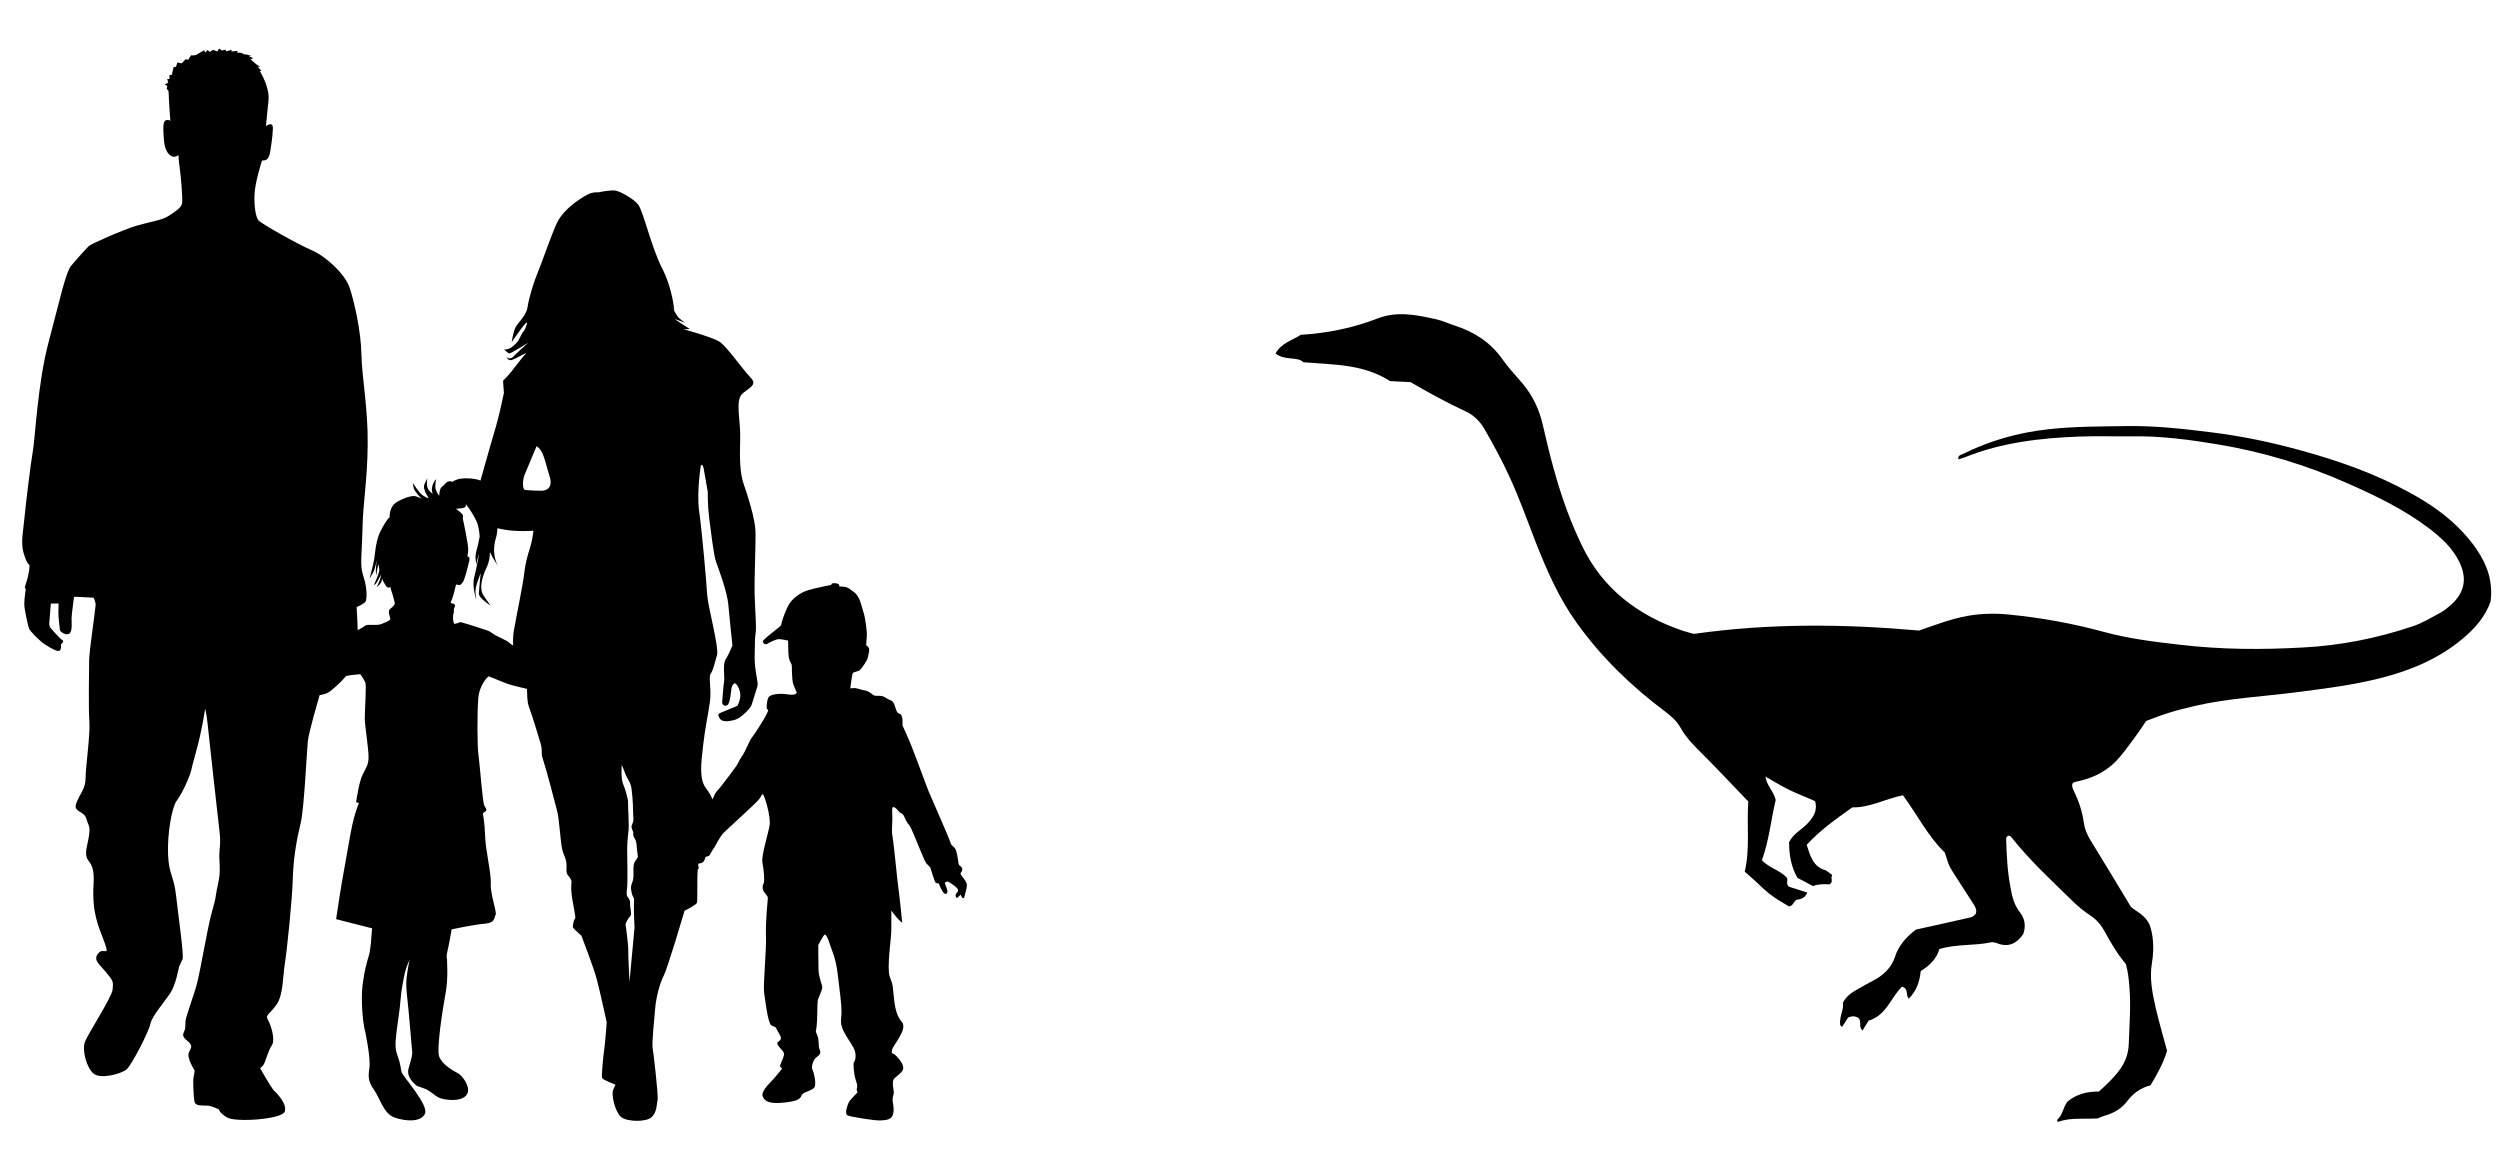
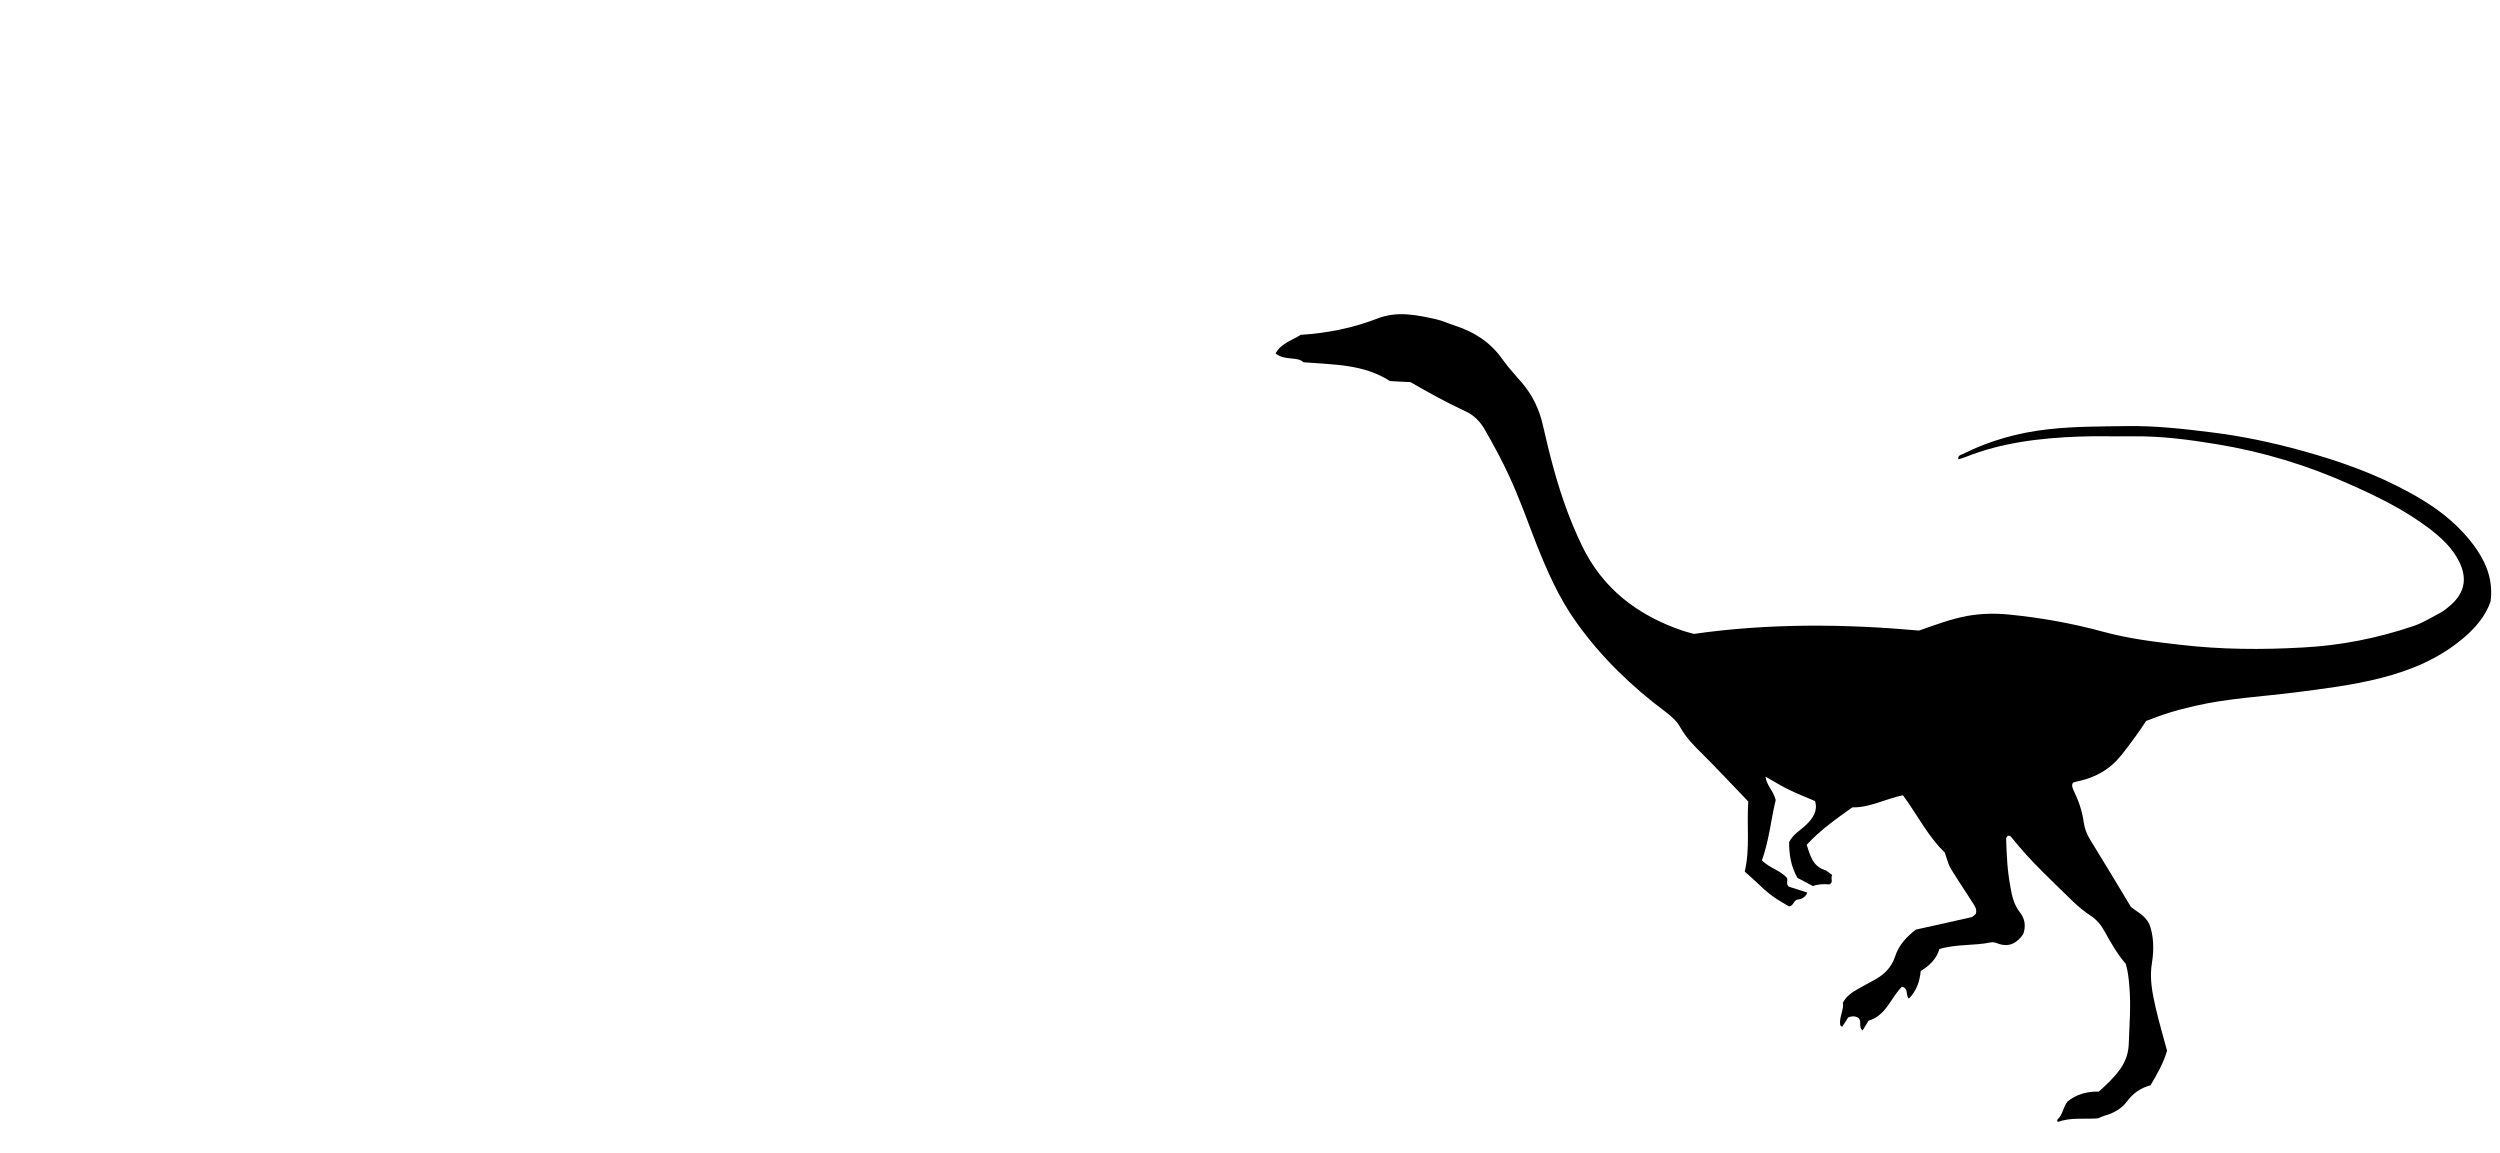
<svg xmlns="http://www.w3.org/2000/svg" id="Layer_1" viewBox="0 0 1194.6 550.8">
  <g id="Layer_1-2">
    <g id="coelophysis-">
-       <path d="M461.8,421.9c-.7-1.6-2-2.9-2.3-3.4s-.6-1.2-.6-1.2c0,0,1.3-1.2,.8-2.5s-1.4-.6-1.7-2.4c-.3-1.8-.7-5.9-1.8-7.2-1.1-1.3-1.6-.9-2.2-3s-9.5-22.2-10.2-23.9c-.8-1.8-7.6-20.6-9.5-24.8-1.9-4.2-3.1-7-3.1-7,0,0,.6-5.1-1.5-5.5-2.1-.5-1.6-5.4-4-6.3-2.3-.8-2.7-2-5.1-2.2-2.4-.1-2.4,.1-3.1-.3-.7-.3-2-1.8-3.9-2.2-2-.3-4.3-1.3-5.5-1.2-1.2,.1-1.8,.1-1.8,.1,0,0,.8-6.4,1.2-7.2,.4-.8,2.7-.7,3.5-1.6s3.3-4.1,3.7-6c.4-1.9,1-3.8,.4-4.6-.6-.8-1.2-1.2-1.2-1.2,0,0,.1-2.5,.3-4.2,.2-1.8-.7-8.8-1.5-11.2-.8-2.4-1.7-7.7-4.3-9.7-2.6-2-3.4-2.7-5-2.8-1.6-.1-2.4-.2-2.4-.2,0,0,.4-1.1-1.1-1.4s-2.5-.1-2.6,.3l-.1,.4s-7.4,1.4-11,2.5-8,3.9-9.9,8.1c-2,4.2-3,7.9-3,8.5,0,.7-9.1,7-8.8,8,.3,1,1.2,1.6,2.2,1s4.1-2.2,5.5-2.2,4.4,.7,4.4,.7c0,0,0,6.1,.3,7.9s1.2,3.2,1.4,3.6c.2,.4-.1,6.9,.8,9.5,1,2.5,1.6,3.7,1.6,3.7,0,0,.1,1.7-4.3,1s-8.3,.1-9.1,1.3c-.8,1.2-1.2,4.7-.8,5.6,.5,.9,1,0,0,2.2s-6,10.1-7.2,11.5-3,6.5-4.7,8.9-1.8,3.4-2.8,4.8-5.9,8-7.8,10.3-1.9,1.8-2.9,4.2c-.2,.5-.4,.9-.7,1.4-.5-1.7-1.6-3.4-3.1-5.4-3.3-4.5-2.3-11.9-1.3-20.6s2.3-14,3.2-20.4c.9-6.4-.8-12.1,.4-13.7,1.2-1.6,1.9-5.2,3-8.8,1.1-3.6-4.4-23.5-4.7-29.1-.3-5.6-2.5-30.6-3.8-39.6s.8-22.1,.8-22.1c.8-.8,1.3,1.3,1.3,1.3l2,11.4s-.1,5.8,.6,11.9c.8,6,2.2,18.5,3.4,21.7,1.2,3.2,5.3,14.3,5.8,20.1,.5,5.9,2,19.7,2,19.7,0,0-1.6,4.1-3.2,6.6s-.4,8.3-.8,10.7c-.4,2.4-.7,7.7-.9,9.5-.2,1.8,1.4,2.6,2.6,1.6,1.3-1,1.7-7.5,1.9-8.3,.2-.8,1-2,1.6-2,.5,0,2.1,2,2.5,4.8,.4,2.7-1.1,5.4-1.2,5.8-.2,.4-3.8,1.6-6.5,2.8-2.8,1.2-3.3,1.1-2.2,3.2,1.1,2.1,4.3,1.7,7.3,.9,3-.8,7.5-5.6,8-7,.5-1.3,2.1-6.8,2.8-9,.7-2.1-1.4-6.9-1.3-14.5s.2-9,.5-11.3c.4-2.3-.2-9.1-.5-18-.2-8.9,.6-24.3,.4-30.4s-3.8-17.3-5.6-22.4c-1.8-5.1-2-11.9-1.7-21.6,.3-9.6-2.8-18.9,1.5-22.1,4.2-3.2,6.6-4.2,3.1-7.7-3.5-3.6-10.9-14.3-14.3-16.6-2.8-1.9-14-5.2-17.5-6.1,1.3,.1,3.1-.1,3.1-.1,0,0-7.7-4.9-7-4.7s4.8,1.7,4.8,1.7c0,0-1.6-1-3-2.3s-4.3-7.3-4.3-7.3l2.1,3.9s-.7-10.4-5.9-20.5c-5.2-10.2-8.9-27.2-11.4-30.3-2.6-3.1-8.4-6.1-10.7-6.6-2.3-.5-8.2,.8-8.2,.8,0,0-2-.2-4,.5-1.9,.7-12.6,6.6-16.1,14.6s-6.9,18.4-8.9,23.1c-2,4.7-4.3,12.4-4.9,16.6-.6,4.2-4.7,7.5-5.8,9.8s-1.8,7-1.8,7c0,0,8.7-12.9,7.2-8.5-1.4,4.4-1.4,2.4-2.9,5.6-1.5,3.2-2.1,3.4-3.9,5-1.8,1.6-4,1.4-4,1.4,0,0,1.8,1.8,2.5,1.9,.7,0,9-5.1,9-5.1,0,0-5.4,4.8-7.1,6.6-1.7,1.8-3.3,.2-3.3,.2,0,0,.7,1.7,2.2,1.5s8.5-4.4,7.1-3.1c-1.4,1.3-3.9,4.7-6.9,8.5s-4,4-4,4.7,.4,5.5,.4,5.5c0,0-2.1,10.2-3.7,15.7-1.1,3.7-4.7,16-7.5,26.2-3.8-1.4-9.1-1.2-11.1-.5-.9,.3-1.7,.7-2.3,1.1-2.8-1-3.5,1.4-4.9,2.3-1.5,1-1.4,4.4-1.4,4.4,0,0-1-1-1.6-2.8-.7-1.7,.1-5.1,.1-5.1,0,0-.9,.5-1.7,2.9s.1,4,.1,4c0,0-.9-.3-2.1-2-1.2-1.8-.5-5.1-.5-5.3s0,0-1.3,2.6,2,6.6,1.9,6.8c0,.2-1.1-.2-2.8-1.3s-4.7-5.9-4.7-5.9c0,0,0,.9,.4,2.5s3.7,5,3.7,5c0,0-1.6-.8-2.9-1.2-1.3-.3-4,.2-8.4,2.5s-3.9,7.6-3.9,7.6l-.4,.3c-.4,.3-2.4,2.9-4.4,7.2-1.9,4.3-2.3,10.7-2.6,12.6s-2.2,9.2-2.2,9.2c0,0,.3-.6,1.5-2.6,1.2-1.9,1.8-6,1.9-6.3,0,.1-.1,.8-.3,2.9-.3,2.5,.1,4.6,.1,4.6l.2-1.6c.2-1.6,.8-3.9,.8-3.9,0,0,.6,1.8,.4,3.3-.2,1.5-2.6,6.8-2.6,6.8,0,0,.3-.2,.9-.7,.6-.5,2.6-4.5,2.6-4.5,0,0-.1,.9-.3,1.7-.1,.8-1.8,4.4-1.8,4.4,0,0,1.7-1.4,2.2-2.5,.4-1.2,.4-1.8,.4-1.8l.1,.5c.1,.5,1.3,2.6,2,3.5s1.9,.2,1.9,.2c0,0,0,.8,.6,2.4s1.5,5.5,1.5,5.5c0,0-.5,1.3-2.2,2.5s.4,4.5-.1,5.1c-.5,.7-1.7,1.2-3.2,1.8-1.5,.5-1.5,.9-5.2,.8-3.6-.1-3,.1-4.7,1.2-.5,.3-1.4,.8-2.4,1.3,0-3.5-.5-11-.5-11,0,0,3.7-1.6,4.3-2.7s.9-6.1-1-11.8c-1.9-5.7-.8-9.6-.5-22.9,.3-13.3,2.3-22.5,2.5-40.1s-2.8-32.3-3-43.3c-.2-11.1-3.5-25.6-5.7-32s-11.4-15-18.2-17.8c-6.7-2.9-24.1-12.7-25.3-14.2-1.2-1.5-2.1-6.1-1.9-12.1,.2-6.1,3.6-16.5,3.6-16.5,0,0,1.2,.1,2.1-.4s1.6-2.3,1.8-3.7c.2-1.4,1.2-7.1,1.3-11.1s-3.3-1.2-3.3-1.2c0,0,.5-5.9,1.2-12.3,.7-6.5-4.2-14.1-4.2-14.1,0,0,1.1,.1,.8-.1-.3-.2-1.7-1.9-1.7-1.9h1.1s-.3-.2-1.3-.8c-.9-.6-3.3-2.8-3.3-2.8,0,0,1.2-.2,1.1-.5s-2.2-1.1-2.2-1.1l1.7-.2-4.9-.8s1.2-.3,1-.3c-.2-.1-3.3-.3-3.3-.3l.6-.8-3.1,.3,.1-.8s-2.2,.7-2.5,.7c-.3-.1-.5-.8-.5-.8l-1.6,.5-1.4-1-.9,1.4s-2.2-1-2.2-.7c-.1,.2-1.4,.9-1.4,.9l-1-.9s-1,1-1.1,1.2-.5-1.1-.5-1.1c0,0-3.6,2-3.7,2.2s-1.9,.3-2.1,.3c-.2-.1-.5-.1-.5-.1l-1.4,2.2-1.2-.3s-1.3,1.4-1.7,1.8c-.4,.4-2.2-.3-2.2-.3,0,0-.6,2-.8,2.2-.2,.2-1-.1-1-.1l-.9,3.9h-1.1s.1,1.8-.1,1.9c-.2,.1-1,.1-1,.1l.5,1.6-1.7,1.1,1.2,.5-.2,1.8s.9-.3,.9,1.8,.8,13.2,.8,13.2c0,0-.5-.8-2.2-.3-1.6,.5-1.1,5.6-1,7.5,.1,1.9,.3,6.5,2.6,8.8,2.3,2.3,4.5,.3,4.5,.3,0,0,0,1.9,.5,5.6,.6,3.7,1.6,15.5,1.2,17.6-.4,2-3.7,4.2-6.8,6.1-3.1,1.9-8.7,2.6-15.1,4.5s-21.9,8.8-22.7,9.7c-.8,.8-5.7,6.1-8.4,9.4-2.7,3.3-5.6,17.1-10.8,36.6s-6.4,45.9-7.5,52-3.5,26.4-4,31.7c-.4,5.3-2,11.7-.4,17s2.4,5.2,2.7,5.6-.1,4.5-1.5,8.6-.1,2.5-.1,2.5c0,0-.8,4.8-.8,7.6s1.8,10.2,2.2,11.6,5.2,5.9,6.5,6.9c1.4,1.1,6.8,4.5,8,3.9,1.2-.5,.8-3,.8-3,0,0,.5-.4,1-1.2,.4-.8-.8-1.2-1.4-1.8-.6-.5-4.1-4.4-4.6-5-.5-.7-.7-1.8-.5-2.9,.1-1.1,.7-8.7,.7-8.7h3.7s0,1.6-.1,4.1,.7,7.5,.7,8.4c0,1,2.9,2.9,4.5,1.9s1.1-5.6,1.1-7.4,1.2-10.2,1.2-10.2h1.5l7.8,.4s1,1.8,1,3.4-3.1,22.3-3.1,26.5-.4,22.5,.1,29-1.8,21.9-1.8,27.2-2.6,7.3-4.4,12c-1.8,4.6,3.7,3.5,4.8,7.6s2.5,2.9,.3,12.8,4,4.5,3.1,18.5c-.8,14,2.4,20,5.2,27.6,2.7,7.6-.3,2.2-2.9,5.3-2.6,3.1,.1,4.9,3.7,9.1,3.5,4.2,3.5,4.6,3.1,8.3-.4,3.7-11.7,21-13.2,24.9s.7,12.4,4.1,15.2c3.4,2.9,13.3,.1,15.8-2,2.5-2.2,10.8-18.4,11.4-21.9,.7-3.5,6.8-10.5,9.5-14.6s4-12.1,4.2-12.7c.3-.5,.8-1.8,1.6-3.4,.8-1.6-1.8-19.1-3-29.9-1.2-10.9-3.5-10.1-3.9-20.3-.4-10.2,1.9-22.2,3.9-25.2s3.1-4.6,5.5-10.2c2.3-5.6,.9-2.7,3.9-13.3,3-10.6,4.4-20.8,4.4-20.8,0,0,.7,2,1.2,7.2s5,45.6,5.7,51.5-.1,7.9-.1,11.3,.2,3.1,.2,7.3-1.5,8.9-1.8,11.5-.8,3.9-2.4,10-5,25.8-6.6,32.2c-1.6,6.3-5.5,16-5.6,18.6s.2,2.9-.9,5.3c-1.1,2.5,2.7,3.9,3.3,5.3,.6,1.4,.6,1.2-.7,3.9-1.3,2.7,2.7,8.7,2.7,8.7,0,0-.1,1.5-.5,3.1-.4,1.5,0,10.3,.5,12.1s4,1.6,5.9,1.6,5.1,1.6,5.5,1.7c.4,.1,0,1.5,4.1,4,4.1,2.4,26.4,.9,27.6-2.9,1.1-3.8-4.1-9-5.2-10-1.1-1-6.6-10.6-6.6-10.6l1.4-1.4c1-1,2.3-6.9,4.2-9.6,1.8-2.7-.5-9.9-1.9-12.2-1.4-2.3,.8-2.6,4.1-7.2,3.3-4.7,3-13.4,4-19.6s3.5-30.1,3.8-40.6,2-19.4,3.8-26.7c1.7-7.4,2.9-34.8,3.4-39.2,.5-4.4,5.6-21.8,5.6-21.8,0,0,.3-.1,2.2-.5,2-.4,3.7-2.1,4.7-2.9,.6-.5,3.5-3,5.8-5.8,3-.6,6.8-.8,6.8-.8,0,0,1.9,2.6,2.4,4.1s-.3,13.6-.3,16.9,1.7,13.8,1.8,18.1c.1,4.3-1.2,5.4-2.9,9s-2.9,12.1-3,12.8c-.1,.7,1.5,.4,1.3,.7-.2,.2-2,4.9-3.2,10.5s-2.4,13.5-3.9,21.4-3.8,23.5-3.8,23.5c0,0,.4,.1,5.4,1.4,5.1,1.3,11.8,3,11.8,3l-.2,2.3c-.2,2.3-.4,7.5-1.4,10.9s-2.1,7-3,14.2c-.8,7.2,.2,16.7,.8,19.7,.7,2.9,3.2,15.1,2.5,19.7-.7,4.7-.4,6.6,2.3,10.5,2.8,4,4.5,11.3,9.7,13.1s12.4,2.4,14.5-1.7c2.2-4.1-10.7-18.1-11.1-20-.5-1.9-.5-3.9-1.8-7.4s-1.4-5.4-.6-12c.8-6.6,1.6-10.9,1.9-15.3,.3-4.5,1.5-10.2,2.1-12.9,.6-2.7,2.2-6.1,2.2-6.1,0,0-.8,3.7-1.4,8.4-.6,4.7,.6,11.8,.9,15.7,.3,3.9,1.8,19.9,1.8,20.4s-.3,2.7-1.7,7.2c-1.4,4.5,2.8,7.5,3.5,8.3,.7,.7,3.6,1,6.4,2.8,2.8,1.8,3.3,3.2,7.3,3.9s9.2,.5,10.8-2.7-2.3-8.7-4.6-9.8c-2.3-1.2-7.7-4.3-8.9-8.1-1.2-3.9,1.7-22.5,3.1-30,1.4-7.5,.6-16,.7-16.3,0-.2-.5-1.2,.2-3.9,.7-2.7,2-10.4,2-10.4,0,0,10.6-2.3,15.8-2.7,5.2-.4,4.4-2.9,5.2-4.2,.8-1.2-2.6-10-2.3-14.9s-2.6-16.4-2.7-22.9c-.2-6.5-1.1-10.7-1.1-10.7,0,0,.7-.5,1.4-1.1s.1-1.2-.7-2.7-2.2-20.2-2.8-24.4c-.6-4.2-.6-19.6-.1-26.5,.5-7,4.8-10.8,5-10.8s6.4,2.6,8.8,3.5c1.6,.6,6.4,1.8,9.5,2.5,.2,2.8-.1,5.7,1,8.8,1.6,4.2,4,12.2,5.4,16.9,1.4,4.7-.1,4.5,1.4,8.5,1.4,4,5.8,21,6.7,24.5,.9,3.6,1.5,14.2,2.3,17.8,.8,3.6,2.3,4.7,2.1,8.8-.2,4.1,.9,3.5,1.9,5.4,1,2,.1,1.2,.4,6s2.4,12.6,1.8,13-1.3,3.7-1,4.3c.2,.6,4,3.9,4,3.9,0,0,5.8,15,7.4,21,1.6,6.1,4.7,20.4,4.7,20.4,0,0-.5,7.5-1.1,12.2s-1.5,13.4-1.1,14.4,6.4,3.2,6.4,3.2l-1.1,2.4c-1.1,2.4,1,10.8,3.8,13.1,2.9,2.3,12,2.5,14.6,0s2.3-6,2.8-8.1c.5-2.2-2.1-23.6-2.4-25.3-.3-1.7,.7-12.6,1.2-18,.4-5.4,2.2-12.5,4.2-16.3,1.9-3.7,9.9-30.9,9.9-30.9,0,0,5.4-2.6,5.9-3.8,.4-1,0-10.5,.4-16,.3-.1,.5-.4,.5-.7s-.2-.7-.3-1.1c0-.3,.1-.5,.1-.8v-.1c.7-.1,1.9-.3,2.4-.9,.7-.8,1-2.3,1-2.3,0,0,1.6-.3,2-.9,.3-.7,2.3-3.9,2.5-4.1s2.1-4.1,3.5-5.8c1.4-1.7,16.3-14.9,17.7-16.9,1.4-2,1.2-2.4,1.8-2.2,.5,.2,3.9,10.4,3.1,14.9-.8,4.6-4,14.5-3.4,17.6s1.2,9,.6,10c-.7,1-.7,3.2,.4,4.4,1,1.2,1.7,2.2,1.6,2.6,0,.4-1.2,11.9-.9,18.2,.3,6.3-1.4,23.1-.9,26.8,.5,3.7,1.8,14.7,3.4,15.8,1.6,1.1,1.9,.2,2.7,2.1,.9,1.9,2.7,3.8,1.6,5-1,1.2-2.1,.9-.9,2.7,1.2,1.8,2.9,2.6,2.7,4.4-.3,1.8-2.3,5.2-1.8,5.7s.9,.5,.8,.9c-.1,.3-3.8,4.8-5.3,6.3-1.5,1.6-4.8,4.8-3.8,7.1s3.5,3.6,10.8,2.7c7.3-.8,7.1-2.3,7.9-3.7s5.4-2,6.1-3.8-.3-6.5-1-7.9c-.8-1.4,.1-4.5,1.4-5.8,1.4-1.3,2.9-1.9,2-3.9s-.1-4.6-1.2-7c-1-2.5-.7-1.2-.3-4.2,.4-3.1,.3-10.5,.5-12.2,.3-1.7,2.2-5,2.2-6.6-.1-1.6-1.6-4.2-1.8-8.3-.1-4.2-.1-11.8-.1-11.8,0,0,2.5-4.9,3.1-5s1.5,1.6,2.5,4.8c1,3.2,2.8,6.4,3.7,14.2,.9,7.8,1.8,13.9,1.8,17.7s-1,5.2,.9,9.2,5.1,7.7,5.6,10.1,.1,4.2-.5,4.8c-.6,.5-.1,5.9,.8,8.7,1,2.7,.7,3.3,.5,4.1-.1,.8,.1,1.4,.4,1.6,.3,.1-3.6,3.5-4.3,5.1-.7,1.6-1.9,5.1-.7,6,1.2,.8,14,2.7,15.8,2.5,1.8-.1,4.4-.1,5.6-1.8,1.2-1.8,.8-5,.4-7.1s.5-3.3,.5-4.5-1.1-5.1,.1-6.5,4.4-3.1,4.4-5.1c0-2.1-1.7-4.1-3.4-5.9-1.7-1.8-2.3-.3-2-2.6,.3-2.4,7.8-10.1,4.7-13.6-3.1-3.5-3.5-8.9-4-13.9-.5-5.1-.4-3.7-1.8-7.9-1.4-4.2,.8-18.1,.8-22.3v-9.1s2.7,3.7,4,4.8l1.2,1.1s-1.2-12.3-1.8-16.4c-.6-4.2-2.2-21.5-2.8-24.7-.6-3.2-.1-5.1-.1-8.9s-.7-6.6,1.6-4.8c.8,.6,1.6,1.8,2.2,2.2,.6,.3,1.3,.3,2.1,2.3,.8,2,1.2,2.4,2.3,3.8,1.2,1.4,6.8,16.6,8,18s1.9,1.8,2,2.2c.1,.5,2,6.6,2.4,7,.5,.4,1.6,.5,1.6,.5,0,0,1.6,4.3,2.7,4.8,1,.5,1.5-.3,1.4-1.2-.1-.9-1.3-4-1.3-4,0,0,1.1-.6,1.4-.6s3.2,1.9,4,2.7c.8,.8,1.2,1.3,1,1.8-.1,.5-1.2,1.4-1.2,2.1s.3,1.5,.8,1.2,1.6-1.5,1.6-1.5c0,0,1,2.5,1.7,1.5,.5-2.5,1.8-5.5,1.1-7.1ZM250.7,226.8c1.2-2.9,5.7-13.6,5.7-13.6,3.5,2.3,3.9,7.2,6.2,14.3,2.3,7.1-3.7,7-3.7,7,0,0-7.6-.1-8.3-.5-.8-.5-1.1-4.3,.1-7.2Zm-15.6,75.7c-1.8-1.5-4.2-1.7-5.8-2.4-1.6-.6-8.5-2.7-9.1-2.8-.6-.1-2.7,1.1-3.2,.7-.4-.4-.8-3.6-.3-4.8,.5-1.2-.3-1.5,.6-3.2,.8-1.7-2-1.8-2-1.8,0,0,.4-1.3,1-2.8s1.6-6.1,1.6-6.1l1.2,.2c1.2,.2,.9-.2,1.9-1.1s2.6-7.8,3.2-10.3c.6-2.5-.8-2.1-.8-2.1,0,0-.1-.3,.3-2.6,.4-2.3-2.5-15.3-2.5-15.3,0,0-.1-.4,.1-1.5,.1-1.1-3.5-3.5-3.5-3.5,0,0,.6,.1,3.1-.3,1.5-.3,1.7-.5,1.7-1.9,1.9,2.3,4.3,6.3,5.1,8.2,1.3,2.8,1.5,7.3,1.5,7.3,0,0-.7,3.9-1.6,7-.9,3.1,.1,6.5,.1,6.5l.1-1.2c.1-1.2,1.2-4.4,1.1-4-.1,.5-1.1,6.6-2.3,11.1s1,10.8,1,10.8l-.4-3.1c-.4-3.1,2.5-9.6,2.5-9.6,0,0-.8,7.5-.9,9.7-.1,2.1,5.6,5.8,5.6,5.8,0,0-1.3-1.8-3.4-4.9-2-3.1-1-8.1,1.7-13.8,1.1-2.3,1.4-4.9,1.4-6.9,1.3,2.9,3.7,6.4,4.1,7.1-.6-.9-3.5-6.1-1.3-13.6,.5-1.5,.7-3.2,.8-4.9,1.2,.3,2.3,.5,3.4,.7,6.2,1.1,13.8,.5,13.8,.5,0,0-.4,3.4-1,5.8-.5,2.4-2.5,7.2-3.3,13.7-.7,6.5-3.9,21.4-5.1,28.4-.4,2.4-.4,4.8-.3,6.9-.5-.2-.9-.5-1.3-.8-1.4-1.7-7-3.6-8.8-5.1Zm68,109.8c-.6,1.3-.4,3.8-.4,6s-.5,3-1,4.6c-.6,1.6,.4,4.7,.4,4.7l.9,1.9s0,1.4-.1,3.4c-.1,1.9,.3,10.3,.3,10.3l-2.4,26s-.7-13.2-.6-15.4c.1-2.2-1.3-12.2-1.3-12.2,0,0,.9-2.6,2.1-3.6s0-3.9,.1-6-.8-2.8-1.3-3.6c-.6-.8-.3-2.8-.1-4.5,.2-1.7,.1-14.4,0-16.7-.1-2.4,.2-7.1,.6-10,.4-2.8-.3-12.4-.2-13.8,.1-1.4-1.3-6.3-2.4-8.9s-.6-9-.6-9c0,0,1.4,3.2,1.8,4.5,.4,1.2,1.9,3.2,2.5,5.1,.6,2,1.1,8.6,1.1,12.2s.6,4.5-.4,6.5,.6,2.7,.5,4.7,1.4,2.1,1.6,5.3c.2,3.2,.6,4.8,.6,5.5-.1,.8-1.1,1.7-1.7,3Z" />
      <path d="M833.7,416.5c2.6-10.9,.9-22,1.7-33.5-7.3-7.6-14.5-15.3-22-22.8-3.9-3.8-7.7-7.7-10.4-12.5-1.8-3.2-4.3-5.4-7.2-7.6-16.2-12.1-30.6-26-42.4-42.5-8.5-11.8-14.2-24.9-19.5-38.3-4.1-10.6-7.9-21.3-12.7-31.7-3.5-7.6-7.5-15-11.7-22.3-2.2-3.9-5.2-6.9-9.3-8.8-9.1-4.2-17.9-9.1-26.2-13.9-3.7-.2-7-.3-9.8-.5-12.6-8.1-26.5-7.8-41.4-9-2.8-2.9-8.9-.6-13.3-4.2,2.8-5.1,8.2-6.3,12-8.9,12.9-.8,25.1-3.3,36.7-7.8,9.6-3.7,18.6-1.7,27.8,.3,3.2,.7,6.1,2.1,9.2,3.1,9.3,3,17.1,8,22.8,16.2,2.8,4,6.2,7.5,9.4,11.3,5,5.9,8.2,12.7,9.9,20.3,3.1,13.7,6.6,27.4,11.5,40.6,2.1,5.6,4.4,11.1,7,16.5,9.9,20.8,26.8,33.6,48.3,40.9,1.8,.6,3.6,1,5.3,1.5,35.8-5.1,71.6-4.8,107.6-1.6,7.5-2.6,15-5.5,23.1-7,6.8-1.2,13.5-1.3,20.3-.6,15.1,1.5,30,4.2,44.7,8.2,12.1,3.3,24.4,4.8,36.7,6.2,19.5,2.3,39,2.4,58.5,1.3,17.9-.9,35.5-4.4,52.5-10.1,4.6-1.5,8.8-4.1,13.1-6.4,1.9-1,3.6-2.4,5.2-3.8,6.6-5.9,7.9-12.6,4.1-20.5-3.3-6.8-8.7-11.7-14.6-16.2-11.8-8.9-24.9-15.3-38.3-21.2-20.1-9-41.1-15.3-62.8-18.9-13.3-2.2-26.8-4-40.4-3.8-8.4,.1-16.8-.2-25.3,.1-18.7,.7-37.3,2.8-54.9,9.9-1,.4-2,.6-3.1,1-.4-1.9,1.1-2.1,2-2.5,13-6.5,26.6-10.3,41.1-11.9,12.5-1.4,24.9-1.3,37.4-1.5,13.6-.2,27,1.3,40.5,3,14.6,1.8,28.8,4.8,42.9,8.7,17.8,4.9,35.2,11,51.4,19.9,9.6,5.2,18.6,11.3,26,19.4,2.4,2.6,4.6,5.3,6.6,8.3,4.8,7.2,7.6,15,6.4,24.5-2.4,7-7.4,12.9-13.6,18-11.3,9.4-24.5,14.9-38.5,18.5-13.6,3.5-27.6,5.2-41.6,7-15.8,2-31.9,2.8-47.5,6.4-4.2,1-8.4,2-12.5,3.3-3.6,1.1-7.1,2.5-10.9,3.9-1.6,2.4-3.2,4.9-5,7.3-2.4,3.3-4.8,6.6-7.4,9.7-5,6.1-11.5,9.8-19.2,11.6-1,.2-2.1,.5-3.1,.8-.2,.1-.4,.4-.5,.6-.4,1.1,.1,2.1,.5,3.1,2.4,4.9,4.2,10,4.9,15.4,.4,3,1.5,5.7,3.1,8.3,6.5,10.6,13,21.3,19.4,32,2.7,2.4,6.3,3.5,8.8,8.2,2,5,2.4,11.9,1.3,18.5-1.3,7.5,.2,14.6,1.8,21.7,1.6,6.9,3.6,13.6,5.4,20.4-1.7,5.8-4.6,11-7.9,16.5-4.6,1.2-8.3,3.7-11.4,7.9-2.5,3.3-6.5,5.6-10.8,6.7-1,.3-1.9,.8-2.9,1.2-6.4,.5-12.9-.6-19.1,1.7-.4-.3-.5-.6-.3-1.1,2.6-2.3,2.7-5.9,4.8-8.6,4.2-3.5,9.3-4.9,15-4.8,3.7-3.3,7.2-6.6,10.1-10.6,2.6-3.6,4-7.5,4.2-12,.3-9.2,1.1-18.4,.3-27.6-.3-3.5-.6-7-1.7-10.8-3.8-4.4-7-9.8-10-15.3-1.7-3.1-3.8-5.8-6.9-7.8-2.9-1.9-5.7-4.2-8.2-6.6-10.1-9.9-20.5-19.4-29.3-30.5-.5-.6-1-1.3-2-1-.3,.4-.8,.8-.8,1.2,.1,4.1,.3,8.1,.6,12.2,.3,3.8,.8,7.5,1.5,11.3,.7,4.3,1.8,8.5,4.6,12,2.3,3,2.8,6.4,1.5,10.2-2.9,4.3-6.8,6.6-12.3,4.5-1-.4-2.2-.7-3.2-.5-8,1.7-16.3,.7-24.6,3.2-1.3,4.7-4.8,8-8.9,10.5-.5,5.2-2.1,9.6-5.7,13.2-1.7-1.8,.1-4.9-3.3-5.7-5.3,5.2-7.5,13.8-15.9,16.2-1,1.6-1.9,3.1-2.9,4.7-2.1-1.7-.2-4.4-2-6-1.4-.9-3-1-4.9-.2-.8,1.3-1.8,2.9-2.9,4.5-.4-.4-.9-.7-.9-1-.5-3.9,1.9-7.3,1.3-10.6,1.9-3.4,4.4-4.9,7-6.4s5.2-2.9,7.8-4.3c4.7-2.5,8.4-6,10.1-11.2,1.8-5.7,5.7-9.7,10-13,9-2,17.7-3.9,26.4-5.9,.9-.2,1.7-1.2,2.2-1.6,.7-2.2-.4-3.5-1.2-4.9-2.5-3.9-5-7.7-7.5-11.6-1.3-2.1-2.7-4.1-3.8-6.2-.9-1.9-1.4-4.1-2.3-6.6-8-7.7-13.1-18-20-27.4-8.3,1.7-15.9,6-24.2,5.8-7.7,5.5-15.3,10.8-21.8,17.9,1.7,5.1,2.9,10.5,9.2,12.2,1.1,.8,2.1,1.6,3,2.2-1,1.8,.8,3.3-1.3,4.5-2.5-.2-5.4-.2-7.9,.8-2.8-1.5-5.2-2.8-7.4-3.9-3.2-5.6-4-11.4-4-17.1,2-3.9,5.5-5.7,8.2-8.3,3.2-3.2,5.6-6.6,4.2-11.3-4.3-1.9-8.3-3.4-12.2-5.3-3.7-1.8-7.3-4-11.5-6.4,.6,4.4,3.8,6.7,4.9,11.2-2.2,8.9-3.1,19.2-6.6,28.8,3.6,3.7,8.8,4.8,11.9,8.3,.8,1.4-.7,2.9,1,4.3,2.6,.8,5.6,1.8,8.8,2.8-.8,2.1-2.5,3.1-4.4,3.3-2.3,.2-2,3.2-4.4,3.3-2.1-1.3-4.5-2.6-6.7-4.1-1.8-1.2-3.5-2.6-5.1-4-3.2-3.1-6.2-5.8-9.3-8.5Z" />
    </g>
  </g>
</svg>